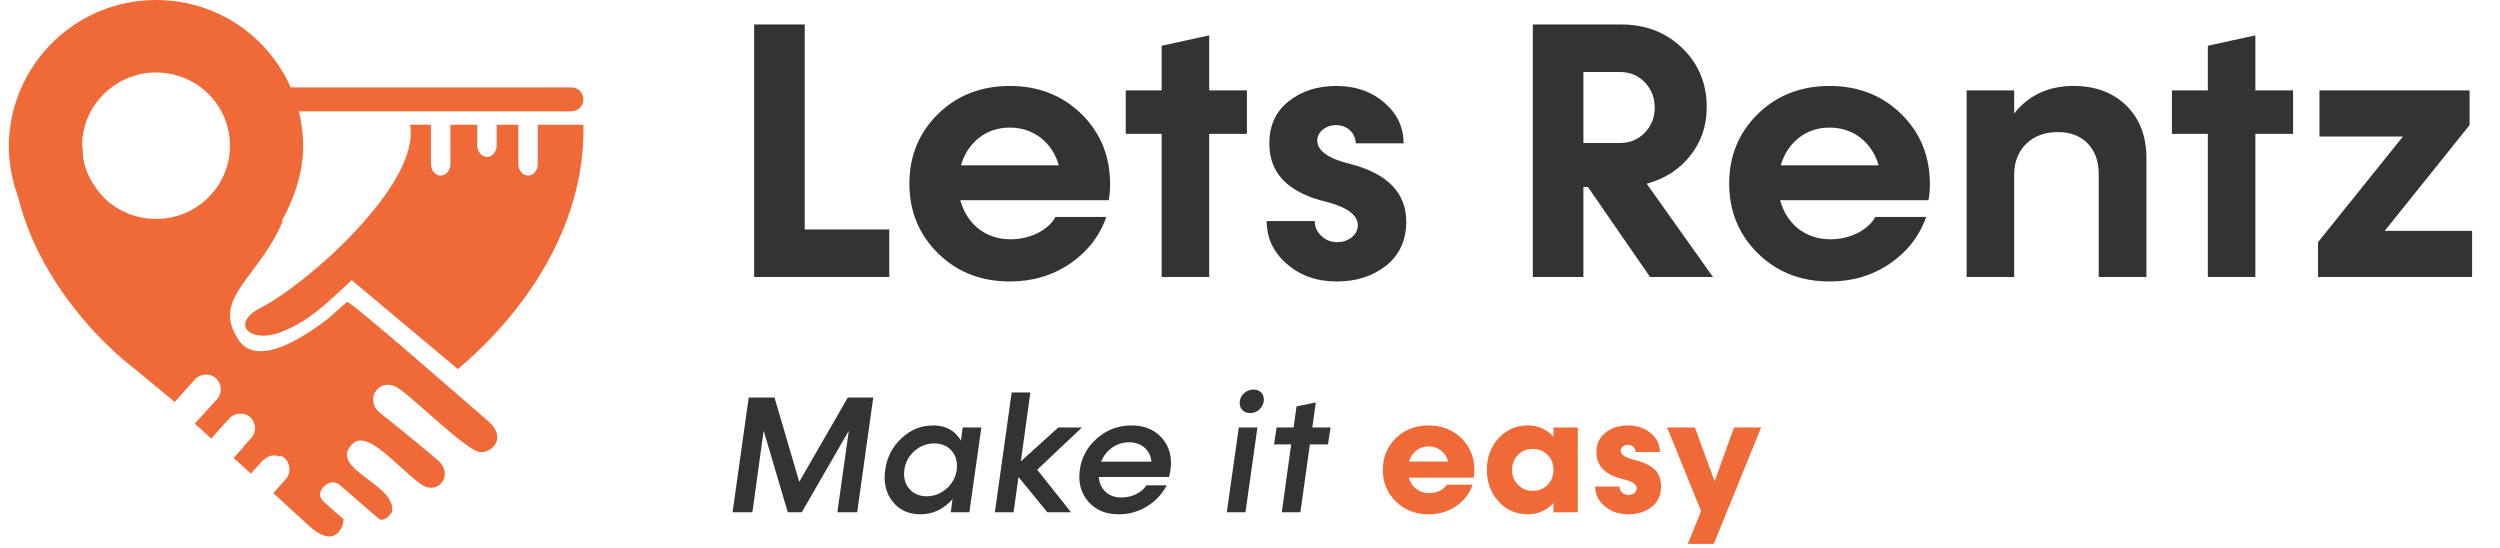
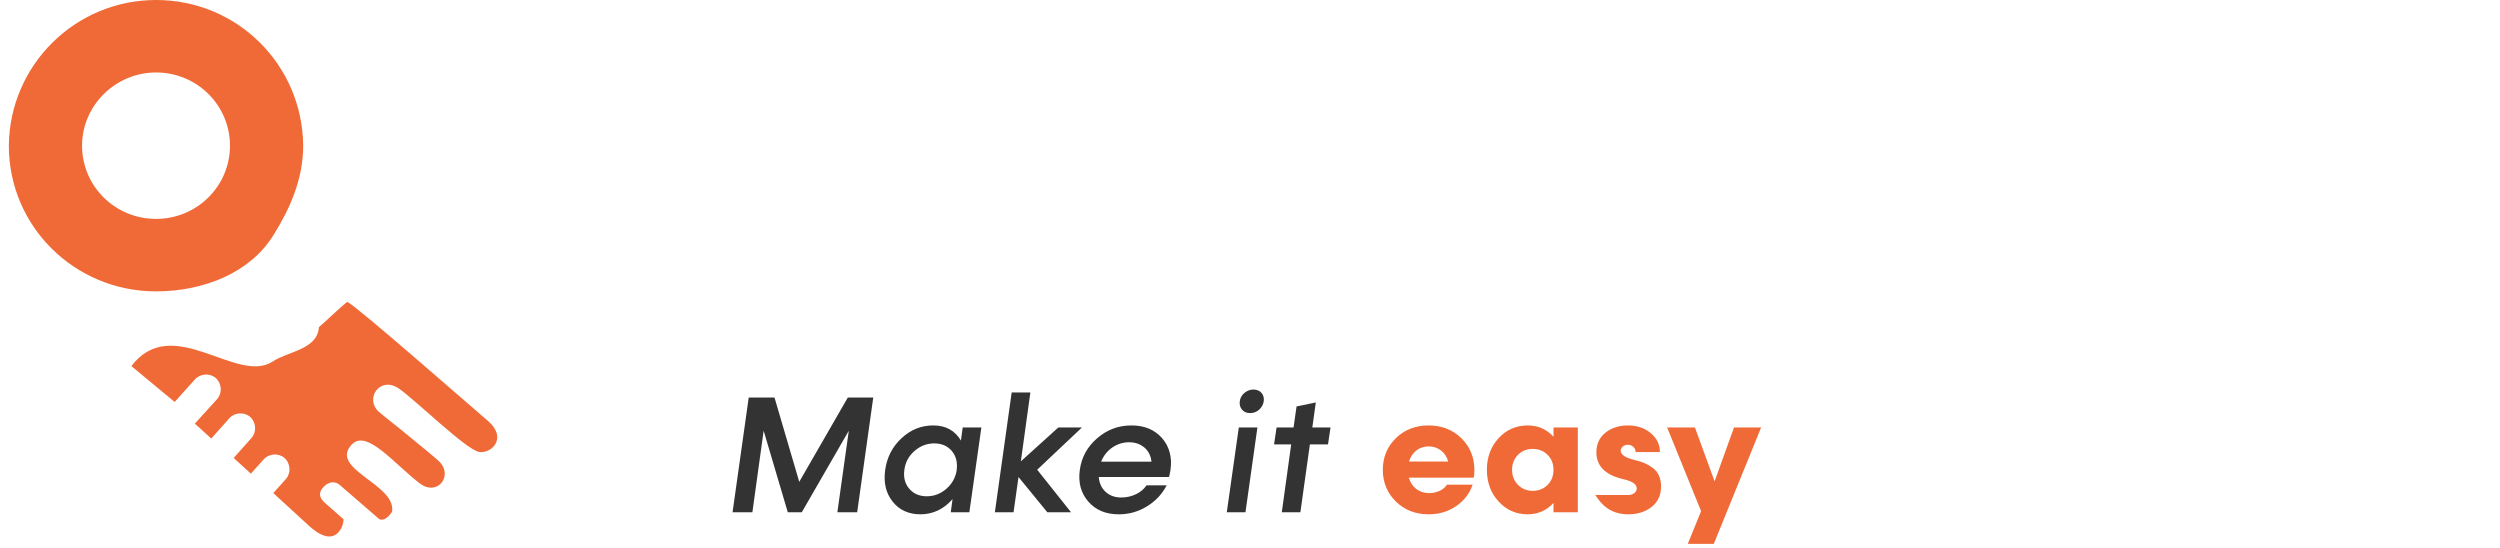
<svg xmlns="http://www.w3.org/2000/svg" width="178" height="39" viewBox="0 0 178 39" fill="none">
  <path fill-rule="evenodd" clip-rule="evenodd" d="M27.916 36.438C28.235 34.47 23.395 33.406 25.044 31.651C26.108 30.534 28.023 32.981 29.884 34.417C31.055 35.321 32.172 34.044 31.427 33.034C31.268 32.768 29.619 31.491 29.193 31.119C28.502 30.534 27.65 29.895 26.959 29.31C25.948 28.353 27.065 26.757 28.395 27.661C29.565 28.459 33.236 32.076 34.14 32.183C35.044 32.289 36.108 31.172 34.778 30.002C33.715 29.098 25.416 21.81 24.725 21.491C24.352 21.757 22.969 23.087 22.703 23.299C22.597 24.895 20.522 25.002 19.405 25.746C16.852 27.395 12.277 22.235 9.352 26.065L12.437 28.619L13.873 27.023C14.245 26.597 14.937 26.544 15.363 26.916C15.788 27.289 15.841 27.98 15.469 28.406L13.873 30.161L15.043 31.225L16.32 29.789C16.692 29.363 17.384 29.31 17.809 29.683C18.235 30.055 18.288 30.747 17.916 31.172L16.639 32.608L17.863 33.725L18.767 32.715C19.139 32.289 19.831 32.236 20.256 32.608C20.682 32.981 20.735 33.672 20.363 34.098L19.459 35.108L22.012 37.449C22.544 37.928 23.661 38.779 24.299 37.609C24.405 37.396 24.459 37.183 24.459 36.97L23.129 35.8C22.65 35.374 22.703 35.002 23.076 34.63C23.395 34.31 23.874 34.204 24.246 34.577L27.012 36.97C27.278 37.077 27.597 36.917 27.916 36.438Z" fill="#F06A37" />
-   <path fill-rule="evenodd" clip-rule="evenodd" d="M20.418 6.224H40.684C41.163 6.224 41.536 6.596 41.536 7.075C41.536 7.553 41.163 7.926 40.684 7.926H20.418C19.939 7.926 19.566 7.553 19.566 7.075C19.566 6.596 19.939 6.224 20.418 6.224Z" fill="#F06A37" />
  <path fill-rule="evenodd" clip-rule="evenodd" d="M11.108 0C16.906 0 21.534 4.628 21.587 10.373C21.587 12.767 20.63 14.894 19.46 16.756C17.811 19.416 14.513 20.746 11.108 20.746C5.31 20.746 0.629 16.118 0.629 10.373C0.682 4.628 5.363 0 11.108 0ZM11.108 5.16C14.034 5.16 16.374 7.5 16.374 10.373C16.374 13.245 14.034 15.586 11.108 15.586C8.182 15.586 5.842 13.245 5.842 10.373C5.842 7.5 8.236 5.16 11.108 5.16Z" fill="#F06A37" />
-   <path fill-rule="evenodd" clip-rule="evenodd" d="M9.406 26.118C13.981 24.203 15.098 25.48 15.47 27.023C15.79 27.342 15.843 27.82 15.63 28.193C15.683 28.512 15.683 28.831 15.736 29.097C15.896 29.416 16.056 29.682 16.215 29.948L16.322 29.789C16.694 29.363 17.386 29.31 17.811 29.682C18.237 30.055 18.29 30.746 17.917 31.172L17.386 31.757C17.864 32.342 18.343 32.661 18.768 32.767C19.035 32.448 19.513 32.342 19.886 32.502C21.481 31.384 22.918 27.714 25.843 26.491C24.301 25.001 24.194 27.555 22.492 26.384C21.481 27.235 25.737 20.746 24.407 21.863C19.194 26.171 17.439 25.214 16.8 23.884C15.204 21.118 18.503 19.682 20.152 15.692C18.609 15.852 16.375 15.905 15.045 14.362C14.087 15.32 12.704 15.958 11.162 15.958C8.236 15.958 5.896 12.713 5.896 11.064C5.896 9.415 5.31 9.841 5.523 9.309H0.895C0.31 17.235 6.321 23.724 9.406 26.118ZM38.291 8.883V11.703C38.291 12.128 37.972 12.501 37.599 12.501C37.227 12.501 36.908 12.128 36.908 11.703V8.883H35.365V10.373C35.365 10.798 35.046 11.171 34.674 11.171C34.301 11.171 33.982 10.798 33.982 10.373V8.883H32.067V11.703C32.067 12.128 31.748 12.501 31.375 12.501C31.003 12.501 30.684 12.128 30.684 11.703V8.883H29.195C29.992 13.032 21.907 20.214 18.556 21.916C16.375 23.033 17.758 24.469 19.939 23.671C22.173 22.82 23.503 21.331 25.045 19.948L32.599 26.278C33.397 25.586 41.748 18.884 41.536 8.883H38.291Z" fill="#F06A37" />
-   <path d="M57.296 1.743H53.694V19.723H63.315V16.338H57.296V1.743ZM79.037 13.106C79.037 11.108 78.35 9.441 76.989 8.105C75.627 6.782 73.922 6.12 71.899 6.12C69.863 6.12 68.158 6.782 66.796 8.105C65.435 9.441 64.748 11.096 64.748 13.068C64.748 15.053 65.435 16.707 66.796 18.044C68.158 19.38 69.863 20.041 71.899 20.041C73.515 20.041 74.94 19.621 76.187 18.769C77.421 17.929 78.287 16.822 78.77 15.448H75.156C74.635 16.377 73.375 17.038 71.95 17.038C70.168 17.038 68.832 15.944 68.374 14.252H78.936C78.999 13.972 79.037 13.59 79.037 13.106ZM74.1 9.81C74.724 10.307 75.156 10.956 75.385 11.77H68.425C68.654 10.956 69.087 10.307 69.71 9.81C70.334 9.327 71.059 9.085 71.899 9.085C72.726 9.085 73.464 9.327 74.1 9.81ZM86.095 6.438V2.519L82.71 3.257V6.438H80.153V9.531H82.71V19.723H86.095V9.531H88.78V6.438H86.095ZM95.176 20.041C96.588 20.041 97.759 19.66 98.713 18.896C99.655 18.133 100.126 17.089 100.126 15.766C100.113 13.717 98.777 12.343 96.105 11.668C94.565 11.287 93.789 10.727 93.789 10.001C93.789 9.403 94.399 8.907 95.125 8.907C95.926 8.907 96.525 9.48 96.525 10.205H99.935C99.935 9.06 99.477 8.093 98.561 7.304C97.644 6.515 96.512 6.12 95.15 6.12C93.814 6.12 92.682 6.477 91.765 7.202C90.837 7.927 90.378 8.932 90.378 10.205C90.366 12.343 91.727 13.73 94.463 14.379C95.939 14.761 96.677 15.32 96.677 16.046C96.677 16.707 96.028 17.242 95.201 17.242C94.756 17.242 94.387 17.089 94.081 16.796C93.763 16.504 93.611 16.16 93.611 15.74H90.188C90.188 16.936 90.658 17.954 91.613 18.782C92.567 19.621 93.751 20.041 95.176 20.041ZM121.964 19.723L117.244 13.081C118.529 12.737 119.572 12.063 120.348 11.083C121.125 10.103 121.519 8.958 121.519 7.635C121.519 5.942 120.934 4.542 119.776 3.423C118.618 2.303 117.167 1.743 115.424 1.743H109.138V19.723H112.739V13.31H113.057L117.485 19.723H121.964ZM115.348 5.128C116.047 5.128 116.633 5.37 117.104 5.853C117.574 6.349 117.816 6.947 117.816 7.66C117.816 8.373 117.574 8.971 117.104 9.454C116.633 9.938 116.047 10.18 115.348 10.18H112.739V5.128H115.348ZM137.408 13.106C137.408 11.108 136.72 9.441 135.359 8.105C133.997 6.782 132.292 6.12 130.269 6.12C128.233 6.12 126.528 6.782 125.166 8.105C123.805 9.441 123.118 11.096 123.118 13.068C123.118 15.053 123.805 16.707 125.166 18.044C126.528 19.38 128.233 20.041 130.269 20.041C131.885 20.041 133.31 19.621 134.557 18.769C135.791 17.929 136.657 16.822 137.14 15.448H133.526C133.005 16.377 131.745 17.038 130.32 17.038C128.538 17.038 127.202 15.944 126.744 14.252H137.306C137.369 13.972 137.408 13.59 137.408 13.106ZM132.47 9.81C133.094 10.307 133.526 10.956 133.756 11.77H126.795C127.024 10.956 127.457 10.307 128.08 9.81C128.704 9.327 129.429 9.085 130.269 9.085C131.096 9.085 131.834 9.327 132.47 9.81ZM147.633 6.12C145.865 6.12 144.452 6.769 143.409 8.08V6.438H140.024V19.723H143.409V12.432C143.409 11.528 143.701 10.79 144.274 10.23C144.847 9.683 145.597 9.403 146.539 9.403C147.404 9.403 148.104 9.671 148.639 10.205C149.16 10.752 149.428 11.465 149.428 12.368V19.723H152.825V11.274C152.825 9.709 152.354 8.462 151.4 7.52C150.446 6.591 149.199 6.12 147.633 6.12ZM160.582 6.438V2.519L157.198 3.257V6.438H154.64V9.531H157.198V19.723H160.582V9.531H163.267V6.438H160.582ZM175.835 8.907V6.438H165.146V9.721H171.088L165.044 17.242V19.723H176.013V16.44H169.79L175.835 8.907Z" fill="#333333" />
  <path d="M56.907 34.306L55.143 28.302H53.309L52.158 36.475H53.569L54.373 30.668L56.091 36.475H57.086L60.435 30.668L59.62 36.475H61.031L62.176 28.302H60.366L56.907 34.306ZM68.417 31.367C67.989 30.65 67.335 30.291 66.45 30.291C65.594 30.291 64.842 30.592 64.195 31.194C63.541 31.801 63.153 32.553 63.026 33.45C62.899 34.352 63.072 35.104 63.552 35.711C64.032 36.318 64.698 36.619 65.548 36.619C66.433 36.613 67.191 36.255 67.821 35.538L67.694 36.475H69.018L69.874 30.436H68.544L68.417 31.367ZM65.987 35.335C65.461 35.335 65.045 35.156 64.738 34.797C64.432 34.439 64.316 33.987 64.391 33.45C64.46 32.912 64.704 32.466 65.114 32.108C65.525 31.749 65.993 31.57 66.52 31.57C67.046 31.57 67.462 31.749 67.769 32.108C68.07 32.472 68.185 32.917 68.116 33.455V33.49C68.029 34.011 67.786 34.45 67.382 34.803C66.971 35.156 66.508 35.335 65.987 35.335ZM75.352 30.436L72.685 32.848L73.362 27.943H72.032L70.834 36.475H72.165L72.517 33.964L74.571 36.475H76.26L73.848 33.444L77.035 30.436H75.352ZM80.557 30.291C79.637 30.291 78.828 30.592 78.128 31.194C77.422 31.801 77.006 32.553 76.884 33.45C76.757 34.352 76.959 35.104 77.486 35.711C78.012 36.318 78.735 36.619 79.655 36.619C80.389 36.619 81.06 36.428 81.673 36.047C82.286 35.671 82.749 35.173 83.067 34.554H81.633C81.459 34.815 81.211 35.029 80.887 35.185C80.563 35.341 80.21 35.422 79.834 35.422C79.383 35.422 79.013 35.289 78.723 35.023C78.434 34.763 78.272 34.41 78.232 33.964H83.229C83.258 33.895 83.293 33.727 83.339 33.467C83.466 32.559 83.264 31.801 82.738 31.194C82.211 30.592 81.482 30.291 80.557 30.291ZM81.482 31.865C81.772 32.114 81.939 32.449 81.986 32.871H78.4C78.567 32.455 78.828 32.119 79.192 31.865C79.556 31.616 79.955 31.489 80.389 31.489C80.823 31.489 81.187 31.616 81.482 31.865ZM89.649 29.169C89.828 29.007 89.938 28.811 89.979 28.574C90.042 28.082 89.73 27.735 89.244 27.735C89.007 27.735 88.799 27.816 88.608 27.972C88.417 28.128 88.301 28.331 88.272 28.574C88.243 28.811 88.296 29.007 88.434 29.169C88.573 29.331 88.764 29.412 89.013 29.412C89.256 29.412 89.47 29.331 89.649 29.169ZM88.677 36.475L89.528 30.436H88.203L87.347 36.475H88.677ZM93.437 30.436L93.686 28.655L92.315 28.938L92.101 30.436H90.892L90.713 31.639H91.933L91.263 36.475H92.587L93.264 31.639H94.554L94.733 30.436H93.437Z" fill="#333333" />
-   <path d="M104.976 33.478C104.976 32.559 104.664 31.801 104.045 31.194C103.42 30.592 102.645 30.291 101.72 30.291C100.788 30.291 100.007 30.592 99.389 31.194C98.77 31.801 98.457 32.553 98.457 33.45C98.457 34.352 98.77 35.104 99.389 35.711C100.007 36.318 100.788 36.619 101.72 36.619C102.46 36.619 103.113 36.423 103.68 36.035C104.241 35.648 104.635 35.139 104.854 34.508H103.021C102.813 34.855 102.327 35.11 101.754 35.11C101.043 35.11 100.499 34.687 100.308 34.011H104.93C104.959 33.883 104.976 33.704 104.976 33.478ZM101.72 31.784C102.385 31.784 102.934 32.194 103.113 32.86H100.32C100.528 32.194 101.043 31.784 101.72 31.784ZM110.609 31.096C110.118 30.558 109.505 30.291 108.782 30.291C107.954 30.291 107.26 30.592 106.705 31.194C106.144 31.801 105.866 32.553 105.866 33.45C105.866 34.352 106.144 35.104 106.705 35.711C107.26 36.318 107.954 36.619 108.782 36.619C109.51 36.613 110.118 36.347 110.609 35.809V36.475H112.339V30.436H110.609V31.096ZM109.129 34.948C108.706 34.948 108.359 34.803 108.082 34.52C107.798 34.236 107.66 33.878 107.66 33.45C107.66 33.027 107.798 32.669 108.082 32.385C108.359 32.102 108.706 31.963 109.129 31.963C109.551 31.963 109.904 32.102 110.187 32.385C110.471 32.669 110.609 33.027 110.609 33.45C110.609 33.878 110.471 34.236 110.193 34.52C109.909 34.803 109.557 34.948 109.129 34.948ZM115.936 36.619C116.601 36.619 117.157 36.44 117.602 36.087C118.047 35.734 118.267 35.248 118.267 34.63C118.267 34.045 118.059 33.594 117.671 33.311C117.284 33.027 116.925 32.877 116.399 32.755C115.728 32.599 115.393 32.374 115.393 32.079C115.393 31.865 115.618 31.668 115.902 31.668C116.22 31.668 116.457 31.905 116.457 32.189H118.186C118.186 31.657 117.972 31.205 117.538 30.841C117.105 30.477 116.561 30.291 115.913 30.291C115.283 30.291 114.75 30.459 114.317 30.8C113.883 31.142 113.663 31.605 113.663 32.2C113.657 33.178 114.294 33.814 115.566 34.115C116.214 34.259 116.538 34.479 116.538 34.78C116.538 35.034 116.277 35.243 115.948 35.243C115.601 35.243 115.306 34.971 115.306 34.641H113.576C113.576 35.191 113.802 35.659 114.253 36.041C114.704 36.428 115.265 36.619 115.936 36.619ZM122.079 34.271L120.679 30.436H118.701L121.118 36.394L120.17 38.725H122.021L125.393 30.436H123.461L122.079 34.271Z" fill="#F06A37" />
+   <path d="M104.976 33.478C104.976 32.559 104.664 31.801 104.045 31.194C103.42 30.592 102.645 30.291 101.72 30.291C100.788 30.291 100.007 30.592 99.389 31.194C98.77 31.801 98.457 32.553 98.457 33.45C98.457 34.352 98.77 35.104 99.389 35.711C100.007 36.318 100.788 36.619 101.72 36.619C102.46 36.619 103.113 36.423 103.68 36.035C104.241 35.648 104.635 35.139 104.854 34.508H103.021C102.813 34.855 102.327 35.11 101.754 35.11C101.043 35.11 100.499 34.687 100.308 34.011H104.93C104.959 33.883 104.976 33.704 104.976 33.478ZM101.72 31.784C102.385 31.784 102.934 32.194 103.113 32.86H100.32C100.528 32.194 101.043 31.784 101.72 31.784ZM110.609 31.096C110.118 30.558 109.505 30.291 108.782 30.291C107.954 30.291 107.26 30.592 106.705 31.194C106.144 31.801 105.866 32.553 105.866 33.45C105.866 34.352 106.144 35.104 106.705 35.711C107.26 36.318 107.954 36.619 108.782 36.619C109.51 36.613 110.118 36.347 110.609 35.809V36.475H112.339V30.436H110.609V31.096ZM109.129 34.948C108.706 34.948 108.359 34.803 108.082 34.52C107.798 34.236 107.66 33.878 107.66 33.45C107.66 33.027 107.798 32.669 108.082 32.385C108.359 32.102 108.706 31.963 109.129 31.963C109.551 31.963 109.904 32.102 110.187 32.385C110.471 32.669 110.609 33.027 110.609 33.45C110.609 33.878 110.471 34.236 110.193 34.52C109.909 34.803 109.557 34.948 109.129 34.948ZM115.936 36.619C116.601 36.619 117.157 36.44 117.602 36.087C118.047 35.734 118.267 35.248 118.267 34.63C118.267 34.045 118.059 33.594 117.671 33.311C117.284 33.027 116.925 32.877 116.399 32.755C115.728 32.599 115.393 32.374 115.393 32.079C115.393 31.865 115.618 31.668 115.902 31.668C116.22 31.668 116.457 31.905 116.457 32.189H118.186C118.186 31.657 117.972 31.205 117.538 30.841C117.105 30.477 116.561 30.291 115.913 30.291C115.283 30.291 114.75 30.459 114.317 30.8C113.883 31.142 113.663 31.605 113.663 32.2C113.657 33.178 114.294 33.814 115.566 34.115C116.214 34.259 116.538 34.479 116.538 34.78C116.538 35.034 116.277 35.243 115.948 35.243H113.576C113.576 35.191 113.802 35.659 114.253 36.041C114.704 36.428 115.265 36.619 115.936 36.619ZM122.079 34.271L120.679 30.436H118.701L121.118 36.394L120.17 38.725H122.021L125.393 30.436H123.461L122.079 34.271Z" fill="#F06A37" />
</svg>